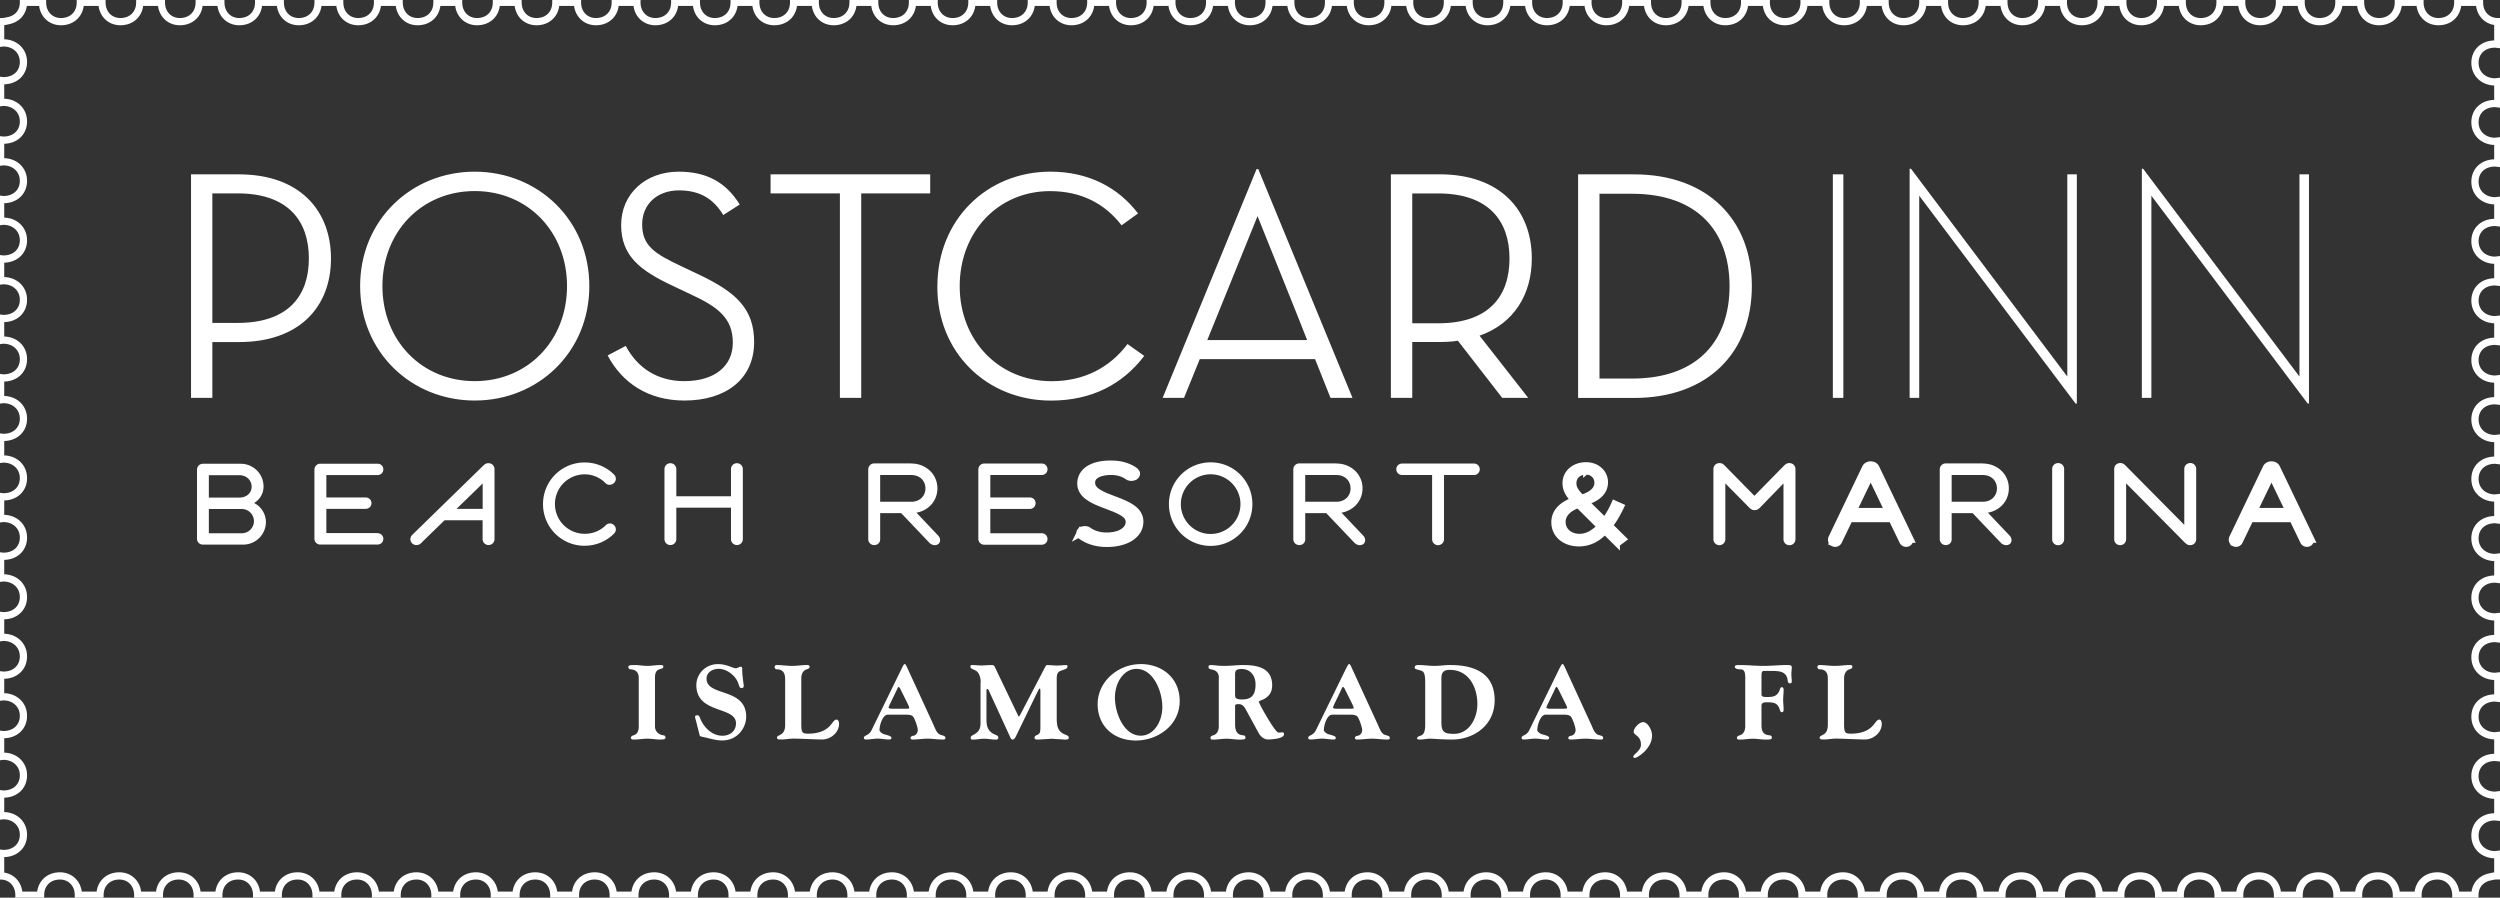
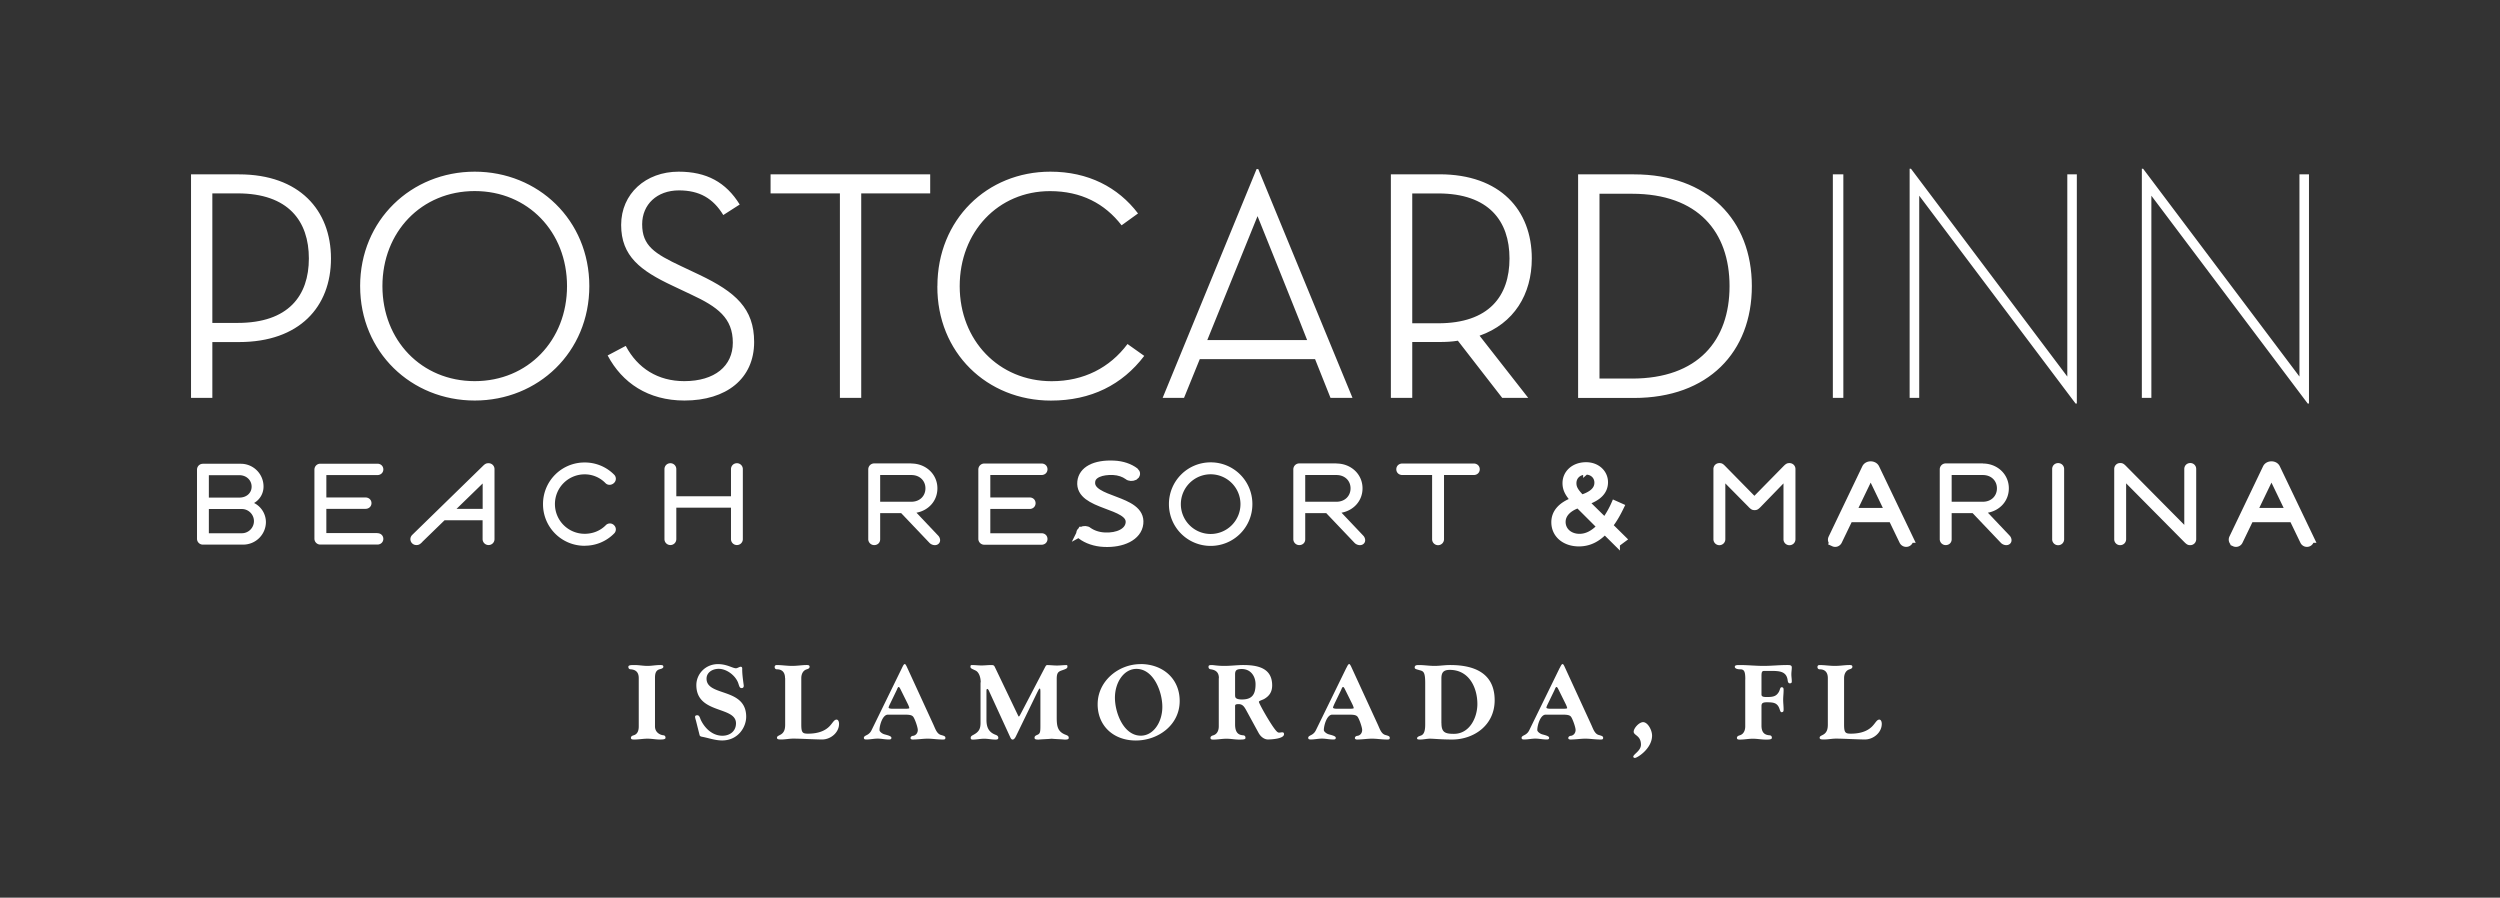
<svg xmlns="http://www.w3.org/2000/svg" width="259" height="93" viewBox="0 0 259 93" fill="none">
  <rect x="0" y="0" width="259" height="93" fill="#333333" stroke="none" />
  <g clip-path="url(#a)">
-     <path d="M256.867.266V.241h-2.24v.025c0 1.128-.791 1.977-2.006 1.977-1.12 0-1.912-.85-1.912-1.977V.241h-2.24v.025c0 1.128-.791 1.977-2.006 1.977-1.12 0-1.911-.85-1.911-1.977V.241h-2.241v.025c0 1.128-.791 1.977-2.006 1.977-1.12 0-1.911-.85-1.911-1.977V.241h-2.241v.025c0 1.128-.791 1.977-2.006 1.977-1.12 0-1.911-.85-1.911-1.977V.241h-2.241v.025c0 1.128-.791 1.977-2.006 1.977-1.12 0-1.911-.85-1.911-1.977V.241h-2.241v.025c0 1.128-.791 1.977-2.006 1.977-1.12 0-1.911-.85-1.911-1.977V.241h-2.241v.025c0 1.128-.791 1.977-2.006 1.977-1.12 0-1.911-.85-1.911-1.977V.241h-2.24v.025c0 1.128-.792 1.977-2.007 1.977-1.12 0-1.911-.85-1.911-1.977V.241h-2.24v.025c0 1.128-.792 1.977-2.007 1.977-1.12 0-1.911-.85-1.911-1.977V.241h-2.24v.025c0 1.128-.791 1.977-2.007 1.977-1.12 0-1.905-.85-1.905-1.977V.241h-2.24v.025c0 1.128-.791 1.977-2.006 1.977-1.12 0-1.905-.85-1.905-1.977V.241h-2.241v.025c0 1.128-.791 1.977-2.006 1.977-1.12 0-1.911-.85-1.911-1.977V.241h-2.24v.025c0 1.128-.792 1.977-2.007 1.977-1.12 0-1.911-.85-1.911-1.977V.241h-2.24v.025c0 1.128-.791 1.977-2.007 1.977-1.12 0-1.911-.85-1.911-1.977V.241h-2.24v.025c0 1.128-.791 1.977-2.007 1.977-1.12 0-1.911-.85-1.911-1.977V.241h-2.24v.025c0 1.128-.791 1.977-2.006 1.977-1.121 0-1.912-.85-1.912-1.977V.241h-2.24v.025c0 1.128-.791 1.977-2.006 1.977-1.121 0-1.912-.85-1.912-1.977V.241h-2.24v.025c0 1.128-.791 1.977-2.006 1.977-1.121 0-1.912-.85-1.912-1.977V.241h-2.24v.025c0 1.128-.791 1.977-2.006 1.977-1.12 0-1.912-.85-1.912-1.977V.241h-2.24v.025c0 1.128-.791 1.977-2.006 1.977-1.12 0-1.911-.85-1.911-1.977V.241h-2.241v.025c0 1.128-.791 1.977-2.006 1.977-1.12 0-1.911-.85-1.911-1.977V.241h-2.241v.025c0 1.128-.791 1.977-2.006 1.977-1.12 0-1.911-.85-1.911-1.977V.241h-2.241v.025c0 1.128-.791 1.977-2.006 1.977-1.12 0-1.911-.85-1.911-1.977V.241h-2.241v.025c0 1.128-.791 1.977-2.006 1.977-1.12 0-1.911-.85-1.911-1.977V.241h-2.241v.025c0 1.128-.791 1.977-2.006 1.977-1.12 0-1.911-.85-1.911-1.977V.241h-2.241v.025c0 1.128-.79 1.977-2.006 1.977-1.12 0-1.911-.85-1.911-1.977V.241h-2.24v.025c0 1.128-.792 1.977-2.007 1.977-1.12 0-1.911-.85-1.911-1.977V.241h-2.24v.025c0 1.128-.791 1.977-2.007 1.977-1.12 0-1.91-.85-1.91-1.977V.241h-2.241v.025c0 1.128-.791 1.977-2.007 1.977-1.12 0-1.91-.85-1.91-1.977V.241H76.06v.025c0 1.128-.791 1.977-2.007 1.977-1.12 0-1.91-.85-1.91-1.977V.241h-2.241v.025c0 1.128-.791 1.977-2.006 1.977-1.12 0-1.912-.85-1.912-1.977V.241h-2.24v.025c0 1.128-.791 1.977-2.006 1.977-1.12 0-1.912-.85-1.912-1.977V.241h-2.24v.025c0 1.128-.791 1.977-2.006 1.977-1.12 0-1.911-.85-1.911-1.977V.241h-2.24v.025c0 1.128-.792 1.977-2.007 1.977-1.12 0-1.911-.85-1.911-1.977V.241h-2.24v.025c0 1.128-.792 1.977-2.007 1.977-1.12 0-1.911-.85-1.911-1.977V.241h-2.24v.025c0 1.128-.792 1.977-2.007 1.977-1.12 0-1.911-.85-1.911-1.977V.241h-2.24v.025c0 1.128-.792 1.977-2.007 1.977-1.12 0-1.911-.85-1.911-1.977V.241h-2.24v.025c0 1.128-.792 1.977-2.007 1.977-1.12 0-1.911-.85-1.911-1.977V.241h-2.24v.025c0 1.128-.792 1.977-2.007 1.977-1.12 0-1.911-.85-1.911-1.977V.241h-2.24v.025c0 1.128-.792 1.977-2.007 1.977-1.12 0-1.911-.85-1.911-1.977V.241h-2.24v.025c0 1.128-.792 1.977-2.007 1.977-1.12 0-1.911-.85-1.911-1.977V.241H2.43v.012c0 1.027-.677 1.762-1.683 1.914-.184.05-.38.082-.595.082-.032 0-.057-.006-.089-.006v2.224c.095-.013.19-.026.292-.026 1.183 0 2.075.824 2.075 1.977S1.576 8.363.355 8.363c-.102 0-.197-.012-.292-.025v2.287c.095-.012.19-.025.292-.025 1.183 0 2.075.824 2.075 1.977s-.854 1.945-2.075 1.945c-.102 0-.197-.013-.292-.025v2.287c.095-.013.19-.025.292-.025 1.183 0 2.075.823 2.075 1.976 0 1.154-.854 1.946-2.075 1.946-.102 0-.197-.013-.292-.026v2.288c.095-.013.19-.026.292-.026 1.183 0 2.075.824 2.075 1.977S1.576 26.84.355 26.84c-.102 0-.197-.012-.292-.025v2.287c.095-.012.19-.025.292-.025 1.183 0 2.075.824 2.075 1.977s-.854 1.945-2.075 1.945c-.102 0-.197-.013-.292-.025v2.287c.095-.013.19-.026.292-.026 1.183 0 2.075.824 2.075 1.977 0 1.154-.854 1.946-2.075 1.946-.102 0-.197-.013-.292-.026v2.288c.095-.013.19-.026.292-.026 1.183 0 2.075.824 2.075 1.977s-.854 1.945-2.075 1.945c-.102 0-.197-.012-.292-.025v2.287c.095-.013.19-.025.292-.025 1.183 0 2.075.823 2.075 1.977 0 1.153-.854 1.945-2.075 1.945-.102 0-.197-.013-.292-.026v2.288c.095-.013.19-.026.292-.026 1.183 0 2.075.824 2.075 1.977s-.854 1.945-2.075 1.945c-.102 0-.197-.012-.292-.025v2.287c.095-.012.19-.025.292-.025 1.183 0 2.075.824 2.075 1.977S1.576 63.79.355 63.79c-.102 0-.197-.013-.292-.025v2.287c.095-.013.19-.025.292-.025 1.183 0 2.075.823 2.075 1.976S1.576 69.95.355 69.95c-.102 0-.197-.012-.292-.025v2.287c.095-.012.19-.025.292-.025 1.183 0 2.075.824 2.075 1.977s-.854 1.945-2.075 1.945c-.102 0-.197-.013-.292-.025v2.287c.095-.013.19-.025.292-.025 1.183 0 2.075.823 2.075 1.977 0 1.153-.854 1.945-2.075 1.945-.102 0-.197-.013-.292-.026v2.288c.095-.013.19-.026.292-.026 1.183 0 2.075.824 2.075 1.977s-.854 1.945-2.075 1.945c-.102 0-.197-.012-.292-.025v2.344c1.114.007 1.9.85 1.9 1.977v.025h2.24v-.025c0-1.128.79-1.977 2.006-1.977 1.12 0 1.911.85 1.911 1.977v.025h2.24v-.025c0-1.128.792-1.977 2.007-1.977 1.12 0 1.905.85 1.905 1.977v.025h2.24v-.025c0-1.128.791-1.977 2.006-1.977 1.12 0 1.912.85 1.912 1.977v.025h2.24v-.025c0-1.128.791-1.977 2.006-1.977 1.12 0 1.912.85 1.912 1.977v.025h2.24v-.025c0-1.128.791-1.977 2.006-1.977 1.12 0 1.911.85 1.911 1.977v.025h2.24v-.025c0-1.128.792-1.977 2.007-1.977 1.12 0 1.911.85 1.911 1.977v.025h2.24v-.025c0-1.128.792-1.977 2.007-1.977 1.12 0 1.911.85 1.911 1.977v.025h2.24v-.025c0-1.128.792-1.977 2.007-1.977 1.12 0 1.911.85 1.911 1.977v.025h2.24v-.025c0-1.128.792-1.977 2.007-1.977 1.12 0 1.911.85 1.911 1.977v.025h2.24v-.025c0-1.128.792-1.977 2.007-1.977 1.12 0 1.911.85 1.911 1.977v.025h2.24v-.025c0-1.128.792-1.977 2.007-1.977 1.12 0 1.911.85 1.911 1.977v.025h2.24v-.025c0-1.128.791-1.977 2.007-1.977 1.12 0 1.91.85 1.91 1.977v.025h2.241v-.025c0-1.128.791-1.977 2.007-1.977 1.12 0 1.91.85 1.91 1.977v.025h2.241v-.025c0-1.128.791-1.977 2.007-1.977 1.12 0 1.91.85 1.91 1.977v.025h2.241v-.025c0-1.128.791-1.977 2.006-1.977 1.12 0 1.912.85 1.912 1.977v.025h2.24v-.025c0-1.128.791-1.977 2.006-1.977 1.12 0 1.912.85 1.912 1.977v.025h2.24v-.025c0-1.128.791-1.977 2.006-1.977 1.12 0 1.912.85 1.912 1.977v.025h2.24v-.025c0-1.128.791-1.977 2.006-1.977 1.12 0 1.911.85 1.911 1.977v.025h2.241v-.025c0-1.128.791-1.977 2.006-1.977 1.12 0 1.911.85 1.911 1.977v.025h2.241v-.025c0-1.128.791-1.977 2.006-1.977 1.12 0 1.911.85 1.911 1.977v.025h2.241v-.025c0-1.128.791-1.977 2.006-1.977 1.12 0 1.905.85 1.905 1.977v.025h2.24v-.025c0-1.128.791-1.977 2.007-1.977 1.12 0 1.911.85 1.911 1.977v.025h2.24v-.025c0-1.128.791-1.977 2.006-1.977 1.121 0 1.912.85 1.912 1.977v.025h2.24v-.025c0-1.128.791-1.977 2.006-1.977 1.121 0 1.912.85 1.912 1.977v.025h2.24v-.025c0-1.128.791-1.977 2.006-1.977 1.121 0 1.912.85 1.912 1.977v.025h2.24v-.025c0-1.128.791-1.977 2.006-1.977 1.12 0 1.912.85 1.912 1.977v.025h2.24v-.025c0-1.128.791-1.977 2.006-1.977 1.12 0 1.912.85 1.912 1.977v.025h2.24v-.025c0-1.128.791-1.977 2.006-1.977 1.12 0 1.911.85 1.911 1.977v.025h2.241v-.025c0-1.128.791-1.977 2.006-1.977 1.12 0 1.911.85 1.911 1.977v.025h2.241v-.025c0-1.128.791-1.977 2.006-1.977 1.12 0 1.911.85 1.911 1.977v.025h2.241v-.025c0-1.128.791-1.977 2.006-1.977 1.12 0 1.911.85 1.911 1.977v.025h2.241v-.025c0-1.128.791-1.977 2.006-1.977 1.12 0 1.911.85 1.911 1.977v.025h2.241v-.025c0-1.128.791-1.977 2.006-1.977 1.12 0 1.911.85 1.911 1.977v.025h2.24v-.025c0-1.128.792-1.977 2.007-1.977 1.12 0 1.911.85 1.911 1.977v.025h2.24v-.025c0-1.128.791-1.977 2.007-1.977 1.12 0 1.911.85 1.911 1.977v.025h2.24v-.025c0-1.128.791-1.977 2.007-1.977 1.12 0 1.911.85 1.911 1.977v.025h2.24v-.025c0-1.128.791-1.977 2.006-1.977 1.121 0 1.912.85 1.912 1.977v.025h2.24v-.025c0-1.128.791-1.977 2.006-1.977 1.121 0 1.912.85 1.912 1.977v.025h2.24v-.025c0-1.128.791-1.977 2.006-1.977 1.121 0 1.912.85 1.912 1.977v.025h2.24v-.025c0-1.128.791-1.977 2.006-1.977 1.12 0 1.912.85 1.912 1.977v.025h2.24v-.025c0-1.128.791-1.977 2.006-1.977 1.12 0 1.911.85 1.911 1.977v.025h1.975v-.012c0-1.027.677-1.762 1.684-1.914.183-.05.379-.082.594-.082.032 0 .064.006.095.006V88.52c-.095.013-.189.026-.291.026-1.183 0-2.076-.824-2.076-1.977s.855-1.945 2.076-1.945c.102 0 .196.012.291.025v-2.287c-.095.013-.189.025-.291.025-1.183 0-2.076-.823-2.076-1.977 0-1.153.855-1.945 2.076-1.945.102 0 .196.013.291.025v-2.287c-.095.013-.189.025-.291.025-1.183 0-2.076-.823-2.076-1.976s.855-1.945 2.076-1.945c.102 0 .196.012.291.025v-2.287c-.095.012-.189.025-.291.025-1.183 0-2.076-.824-2.076-1.977s.855-1.945 2.076-1.945c.102 0 .196.013.291.025v-2.287c-.095.013-.189.025-.291.025-1.183 0-2.076-.823-2.076-1.977 0-1.153.855-1.945 2.076-1.945.102 0 .196.013.291.026v-2.288c-.095.013-.189.026-.291.026-1.183 0-2.076-.824-2.076-1.977s.855-1.945 2.076-1.945c.102 0 .196.012.291.025V51.57c-.095.012-.189.025-.291.025-1.183 0-2.076-.824-2.076-1.977s.855-1.945 2.076-1.945c.102 0 .196.013.291.026V45.41c-.095.013-.189.026-.291.026-1.183 0-2.076-.824-2.076-1.977 0-1.154.855-1.946 2.076-1.946.102 0 .196.013.291.026v-2.287c-.095.012-.189.025-.291.025-1.183 0-2.076-.824-2.076-1.977s.855-1.945 2.076-1.945c.102 0 .196.013.291.025v-2.287c-.095.013-.189.025-.291.025-1.183 0-2.076-.823-2.076-1.977 0-1.153.855-1.945 2.076-1.945.102 0 .196.013.291.026v-2.288c-.095.013-.189.026-.291.026-1.183 0-2.076-.824-2.076-1.977s.855-1.945 2.076-1.945c.102 0 .196.012.291.025v-2.287c-.095.012-.189.025-.291.025-1.183 0-2.076-.824-2.076-1.977s.855-1.945 2.076-1.945c.102 0 .196.013.291.025v-2.287c-.095.013-.189.025-.291.025-1.183 0-2.076-.823-2.076-1.976 0-1.154.855-1.946 2.076-1.946.102 0 .196.013.291.026V8.459c-.095.012-.189.025-.291.025-1.183 0-2.076-.824-2.076-1.977s.855-1.945 2.076-1.945c.102 0 .196.013.291.025V2.243c-1.113-.006-1.898-.85-1.898-1.977h-.007z" stroke="#fff" stroke-width=".75" />
    <path d="M190.971 18.058h-1.088v23.164h1.088V18.058zM198.832 20.275v20.947h-.994V17.481h.139l16.196 21.53V18.064h.987v23.74h-.133l-16.195-21.529zM222.882 20.275v20.947h-.987V17.481h.132l16.196 21.53V18.064h.987v23.74h-.133l-16.195-21.529zM21.999 41.222H19.79V18.064h4.968c6.26 0 9.531 3.713 9.531 8.718 0 5.006-3.265 8.655-9.53 8.655h-2.76v5.791-.006zm2.62-7.768c5.272 0 7.38-2.826 7.38-6.678s-2.108-6.741-7.38-6.741h-2.62v13.42h2.62zM37.309 29.64c0-6.843 5.31-11.855 11.872-11.855 6.563 0 11.873 5.006 11.873 11.855 0 6.85-5.31 11.855-11.873 11.855S37.31 36.489 37.31 29.64zm21.435 0c0-5.62-4.05-9.846-9.563-9.846-5.512 0-9.562 4.226-9.562 9.846s4.05 9.846 9.562 9.846c5.513 0 9.563-4.226 9.563-9.846zM64.832 35.843c1.228 2.319 3.335 3.643 6.056 3.643 3.165 0 5.032-1.571 5.032-3.985 0-2.554-1.563-3.713-4.354-5.006l-1.874-.887c-3.335-1.565-5.341-3.067-5.341-6.304 0-3.238 2.55-5.519 5.955-5.519 2.892 0 4.899 1.09 6.329 3.403l-1.702 1.09c-1.057-1.737-2.481-2.554-4.595-2.554-2.278 0-3.81 1.464-3.81 3.51 0 2.218 1.26 3.035 4.082 4.36l1.873.886c3.709 1.774 5.646 3.473 5.646 6.951 0 3.814-2.893 6.064-7.215 6.064-3.779 0-6.462-1.838-7.962-4.67l1.874-.989.006.007zM87.014 20.035h-7.183v-1.971h16.537v1.97h-7.145v21.188h-2.209V20.034zM97.115 29.64c0-6.881 5.139-11.855 11.702-11.855 3.911 0 7.012 1.603 9.082 4.328l-1.703 1.229c-1.734-2.25-4.183-3.542-7.417-3.542-5.373 0-9.354 4.226-9.354 9.846s4.05 9.846 9.525 9.846c3.335 0 6.025-1.4 7.86-3.852l1.734 1.23c-2.278 2.996-5.512 4.63-9.664 4.63-6.632 0-11.81-4.973-11.771-11.854M122.664 41.222h-2.215l9.734-23.71h.171l9.765 23.71h-2.278l-1.601-4.017h-11.943l-1.633 4.017zm7.62-18.837l-5.208 12.843h10.341c.031 0-5.139-12.843-5.139-12.843M158.321 41.222h-2.69l-4.595-5.924c-.613.101-1.227.133-1.905.133h-2.822v5.791h-2.215V18.058h5.037c6.298 0 9.563 3.712 9.563 8.718 0 3.713-1.835 6.741-5.411 8.002l5.038 6.438v.006zm-9.322-7.73c5.271 0 7.385-2.826 7.385-6.71s-2.145-6.741-7.385-6.741h-2.69v13.451h2.69zM163.492 18.064h5.785c7.658 0 12.214 4.733 12.214 11.582 0 6.85-4.525 11.582-12.214 11.582h-5.785V18.064zm5.582 21.156c6.842 0 10.107-3.954 10.107-9.574 0-5.62-3.265-9.573-10.107-9.573h-3.367v19.14h3.367v.007z" fill="#fff" />
    <path d="M167.549 56.378l-1.291-1.28c-.747.78-1.614 1.236-2.684 1.236-1.481 0-2.582-.894-2.582-2.23 0-1.059.728-1.82 1.981-2.294-.563-.634-.823-1.122-.823-1.755 0-1.052.867-1.895 2.171-1.895 1.152 0 1.994.792 1.994 1.8 0 1.007-.734 1.666-1.937 2.072l1.873 1.843a9.74 9.74 0 0 0 .988-1.767l.765.342c-.36.747-.734 1.425-1.183 1.99l1.43 1.412-.702.52v.006zm-4.051-4.017c-1.088.386-1.575 1.026-1.575 1.71 0 .862.708 1.509 1.715 1.509.772 0 1.455-.4 2.05-1.027l-2.19-2.186v-.006zm.791-3.46c-.74 0-1.246.495-1.246 1.154 0 .475.196.823.822 1.47 1.045-.343 1.589-.818 1.589-1.521 0-.646-.494-1.109-1.158-1.109l-.007.006z" fill="#fff" stroke="#fff" stroke-width=".55" />
    <path d="M94.42 48.021c1.48 0 2.695 1.09 2.695 2.572 0 1.312-.936 2.3-2.17 2.522l2.246 2.37c.222.222.298.62.05.843-.246.247-.714.17-.961-.102l-2.918-3.066h-2.177v2.718c0 .348-.272.595-.614.595a.617.617 0 0 1-.62-.62v-7.224c0-.342.272-.62.62-.62h3.855l-.007.012zm-3.235 1.191v2.769h3.234c.867 0 1.456-.596 1.456-1.388 0-.792-.595-1.38-1.456-1.38h-3.234zM107.906 55.244c.348 0 .614.247.614.596 0 .348-.272.595-.614.595h-5.93a.614.614 0 0 1-.621-.62v-7.173c0-.342.273-.621.621-.621h5.93c.348 0 .614.247.614.596 0 .348-.272.595-.614.595h-5.31v2.325h4.076c.348 0 .614.248.614.596s-.273.596-.614.596h-4.076v2.521h5.31v-.006z" fill="#fff" />
    <path d="M112.102 55.022c.196-.108.481-.095.62.038.424.304 1.044.532 1.722.558 1.367.07 2.525-.463 2.626-1.439.215-2.046-5.272-1.736-5.006-4.264.12-1.153 1.348-1.837 3.335-1.742.874.038 1.62.31 2.152.71.158.133.139.31-.038.418-.215.107-.494.095-.639-.038-.386-.285-.924-.476-1.544-.507-1.222-.05-2.253.316-2.323 1.134-.247 2.135 5.272 1.774 4.987 4.34-.139 1.35-1.759 2.072-3.62 1.977-.924-.038-1.753-.342-2.323-.767-.139-.133-.139-.31.057-.418h-.006z" fill="#fff" stroke="#fff" stroke-width=".91" />
    <path d="M125.424 47.9a4.31 4.31 0 0 1 4.323 4.328 4.315 4.315 0 0 1-4.323 4.327 4.314 4.314 0 0 1-4.322-4.327 4.314 4.314 0 0 1 4.322-4.328zm0 7.42a3.095 3.095 0 0 0 3.089-3.092 3.095 3.095 0 0 0-3.089-3.092 3.094 3.094 0 0 0-3.088 3.092 3.09 3.09 0 0 0 3.088 3.092zM138.462 48.021c1.481 0 2.696 1.09 2.696 2.572 0 1.312-.943 2.3-2.177 2.522l2.246 2.37c.222.222.298.62.051.843-.247.247-.715.17-.962-.102l-2.917-3.066h-2.178v2.718c0 .348-.272.595-.613.595a.618.618 0 0 1-.621-.62v-7.224c0-.342.272-.62.621-.62h3.854v.012zm-3.241 1.191v2.769h3.241c.867 0 1.455-.596 1.455-1.388 0-.792-.595-1.38-1.455-1.38h-3.241zM148.366 49.212h-3.089c-.348 0-.62-.247-.62-.595 0-.349.272-.596.62-.596h7.411c.342 0 .614.247.614.596 0 .348-.272.595-.614.595H149.6v6.653a.617.617 0 0 1-1.234 0v-6.653zM181.161 52.526l-2.417-2.446v5.785a.617.617 0 0 1-1.234 0V48.59c0-.348.272-.614.62-.614.247 0 .373.07.614.323l3.012 3.066 3.013-3.066c.247-.247.367-.323.62-.323.348 0 .62.272.62.614v7.274c0 .348-.272.62-.62.62a.613.613 0 0 1-.62-.62V50.08l-2.373 2.446c-.247.247-.367.323-.621.323-.253 0-.367-.076-.62-.323h.006z" fill="#fff" />
    <path d="M190.004 56.175c-.159-.082-.216-.247-.14-.399l3.481-7.267c.108-.222.342-.26.456-.26.114 0 .354.038.462.26l3.481 7.267a.301.301 0 0 1-.139.4.302.302 0 0 1-.393-.14l-1.152-2.389h-4.518l-1.152 2.389c-.07.14-.234.21-.386.14zm3.797-7.223l-1.987 4.125h3.974l-1.987-4.125z" fill="#fff" stroke="#fff" stroke-width=".91" />
    <path d="M205.426 48.021c1.481 0 2.69 1.09 2.69 2.572 0 1.312-.937 2.3-2.171 2.522l2.247 2.37c.221.222.297.62.05.843-.246.247-.715.17-.962-.102l-2.917-3.066h-2.171v2.718c0 .348-.272.595-.614.595a.617.617 0 0 1-.62-.62v-7.224c0-.342.272-.62.62-.62h3.854l-.006.012zm-3.234 1.191v2.769h3.234c.867 0 1.456-.596 1.456-1.388 0-.792-.595-1.38-1.456-1.38h-3.234zM213.844 55.865c0 .348-.272.62-.62.62a.613.613 0 0 1-.62-.62V48.59c0-.348.272-.614.62-.614s.62.272.62.614v7.274zM220.267 50.074v5.785c0 .348-.272.62-.62.62a.608.608 0 0 1-.614-.62v-7.274c0-.349.272-.615.614-.615.247 0 .374.07.62.323l6.025 6.083v-5.791c0-.349.272-.615.621-.615.348 0 .613.273.613.615v7.274c0 .348-.272.62-.613.62-.254 0-.374-.076-.621-.323l-6.025-6.082z" fill="#fff" />
    <path d="M231.526 56.175c-.152-.082-.215-.247-.145-.399l3.481-7.267c.107-.222.341-.26.462-.26.12 0 .354.038.455.26l3.481 7.267a.3.3 0 0 1-.139.4.292.292 0 0 1-.386-.14l-1.152-2.389h-4.519l-1.152 2.389a.292.292 0 0 1-.386.14zm3.798-7.223l-1.988 4.125h3.975l-1.987-4.125z" fill="#fff" stroke="#fff" stroke-width=".91" />
    <path d="M26.315 52.107a2.23 2.23 0 0 1 1.234 1.977 2.353 2.353 0 0 1-2.342 2.338h-4.183a.603.603 0 0 1-.614-.614V48.66c0-.348.272-.614.614-.614h3.943a2.353 2.353 0 0 1 2.335 2.344 1.96 1.96 0 0 1-.987 1.724m-1.5-.564c.69 0 1.253-.444 1.253-1.134 0-.691-.57-1.185-1.253-1.185h-3.177v2.319h3.177zm-3.177 1.184v2.51h3.417c.69 0 1.254-.564 1.254-1.255 0-.69-.564-1.255-1.254-1.255h-3.417zM39.1 55.238c.347 0 .613.247.613.589 0 .342-.272.59-.614.59h-5.91a.607.607 0 0 1-.615-.615v-7.147c0-.349.272-.615.614-.615H39.1c.348 0 .614.247.614.59 0 .341-.272.588-.614.588h-5.29v2.32h4.062c.342 0 .614.247.614.589 0 .342-.272.589-.614.589h-4.063v2.51H39.1v.012zM43.75 56.15c-.246.247-.366.317-.613.317a.612.612 0 0 1-.62-.615c0-.17.075-.323.196-.443l7.284-7.103c.247-.247.367-.317.62-.317a.61.61 0 0 1 .614.615v7.248a.61.61 0 0 1-.614.615.616.616 0 0 1-.62-.615v-1.951h-3.943l-2.31 2.243.007.006zm6.254-6.063l-2.71 2.635h2.71v-2.636zM60.567 56.543a4.297 4.297 0 0 1-4.31-4.315 4.297 4.297 0 0 1 4.31-4.315 4.26 4.26 0 0 1 3.05 1.255.594.594 0 0 1 0 .861c-.247.247-.639.273-.886.026a2.988 2.988 0 0 0-2.164-.913 3.077 3.077 0 0 0-3.076 3.08 3.08 3.08 0 0 0 3.076 3.079c.86 0 1.626-.317 2.19-.887a.592.592 0 0 1 .86 0 .594.594 0 0 1 0 .861 4.24 4.24 0 0 1-3.05 1.261M75.73 52.596h-5.664v3.256a.61.61 0 0 1-.614.615.61.61 0 0 1-.614-.615v-7.248c0-.349.272-.615.614-.615a.61.61 0 0 1 .614.615v2.807h5.664v-2.807c0-.349.272-.615.614-.615a.61.61 0 0 1 .614.615v7.248a.61.61 0 0 1-.614.615.61.61 0 0 1-.614-.615v-3.256zM67.857 75.253c0 .684.608.9.854.919.146.012.235.088.235.266 0 .177-.323.177-.646.177-.342 0-.785-.088-1.228-.088-.443 0-.886.088-1.329.088-.209 0-.38 0-.38-.177 0-.178.19-.235.298-.266.43-.133.513-.558.513-.919V70.26c0-.684-.38-.887-.842-.919-.146-.012-.234-.088-.234-.266 0-.177.322-.177.645-.177.443 0 .886.089 1.33.089.442 0 .885-.09 1.328-.09.159 0 .323 0 .323.178s-.297.235-.411.266c-.43.134-.456.558-.456.92v4.992zM72.085 74.62c-.02-.102-.076-.254-.076-.356 0-.076.044-.164.234-.164.222 0 .278.297.354.469.412.874 1.21 1.653 2.247 1.653.779 0 1.405-.475 1.405-1.286 0-1.806-4.107-.931-4.107-3.96 0-1.14.93-2.173 2.24-2.173.943 0 1.506.43 1.873.43.12 0 .368-.158.462-.158.146 0 .178.07.178.21-.02.633.158 1.64.158 1.76 0 .146-.063.242-.222.242-.196 0-.24-.178-.329-.457-.253-.81-1.196-1.54-2.038-1.54-.677 0-1.265.387-1.265 1.02 0 1.882 4.107.888 4.107 3.948 0 1.077-.842 2.452-2.494 2.452-.708 0-1.329-.234-2.006-.367-.107-.026-.29-.032-.329-.19l-.386-1.54-.006.006zM81.33 70.26c0-.684-.379-.919-.84-.919-.146 0-.235-.088-.235-.247a.19.19 0 0 1 .196-.196c.532 0 1.076.089 1.608.089.531 0 1.076-.09 1.493-.09.152 0 .323 0 .323.178s-.19.235-.297.266c-.43.134-.564.558-.564.92v4.802c0 .843.133.944.696.944 1.165 0 1.804-.355 2.184-.722.373-.368.5-.735.778-.735.159 0 .253.196.253.443 0 .906-.873 1.616-1.74 1.616-.74 0-2.26-.089-3-.089-.411 0-.816.089-1.228.089-.253 0-.462 0-.462-.177 0-.178.178-.203.424-.355.38-.241.424-.653.424-1.02v-4.803l-.012.006zM93.45 69.183c.146-.292.197-.387.298-.387.044 0 .108.102.177.235l2.772 6.032c.197.424.355.956.779 1.077.297.088.468.12.468.298 0 .177-.114.177-.291.177-.532 0-1.063-.089-1.55-.089-.488 0-1.02.089-1.551.089-.158 0-.222-.076-.222-.146 0-.133.12-.234.291-.24.285-.058.463-.31.463-.602s-.33-1.23-.5-1.4c-.146-.146-.355-.19-.9-.19H91.99c-.564 0-.874 1.12-.874 1.596 0 .165.279.38.513.444.31.088.721.177.721.354 0 .178-.12.178-.297.178-.38 0-.753-.089-1.133-.089s-.753.089-1.133.089c-.158 0-.29 0-.29-.178 0-.177.278-.247.43-.355.19-.133.278-.253.367-.43l3.158-6.463zm-1.272 3.801c-.075.159-.12.28-.12.311 0 .101.19.133.462.133h1.196c.355 0 .488-.025.488-.07 0-.063-.076-.266-.165-.443l-.753-1.52c-.076-.147-.12-.223-.196-.223-.063 0-.158.235-.177.292l-.734 1.52zM101.602 70.691c0-.425-.133-1.033-.544-1.23-.367-.177-.519-.208-.519-.386 0-.145.044-.177.146-.177.329 0 .664.044 1 .044.335 0 .664-.044 1-.044.221 0 .297.032.373.19l2.158 4.505c.222.456.298.64.329.64.063 0 .158-.21.279-.431l2.424-4.644c.12-.235.164-.254.253-.254.329 0 .664.045.993.045.329 0 .665-.045 1-.045.07 0 .102.057.089.178 0 .177-.19.234-.532.355-.398.133-.576.24-.576.9v3.934c0 .919.057 1.52.918 1.85.234.089.329.146.329.323 0 .178-.221.178-.443.178-.443-.045-.886-.045-1.329-.09-.443.045-.886.045-1.329.09-.222 0-.443 0-.443-.178 0-.177.101-.234.31-.323.279-.12.298-.323.298-.931V71.64c0-.107-.013-.31-.057-.31-.076 0-.146.158-.292.444l-2.202 4.536c-.076.152-.19.31-.323.31s-.19-.12-.247-.234l-2.158-4.701c-.063-.159-.145-.31-.221-.31-.063 0-.089.044-.089.253v2.927c0 .697.165 1.273.931 1.565.177.063.297.146.297.323 0 .178-.19.178-.297.178-.387 0-.779-.09-1.165-.09s-.778.09-1.164.09c-.108 0-.235 0-.235-.178 0-.177.133-.234.298-.323.576-.31.721-.634.721-1.242v-4.182l.019-.006zM118.159 68.796c2.272 0 4.056 1.477 4.056 3.827 0 2.497-2.24 4.093-4.544 4.093-2.303 0-3.955-1.508-3.955-3.757 0-2.382 2.139-4.156 4.443-4.156v-.007zm.031 7.42c1.304 0 2.228-1.4 2.228-2.984s-.911-3.935-2.683-3.935c-1.304 0-2.228 1.4-2.228 2.984s.911 3.935 2.683 3.935zM126.278 70.26c0-.652-.38-.855-.842-.919-.145-.025-.234-.088-.234-.266 0-.107.044-.177.31-.177s.564.089 1.355.089c.595 0 1.417-.09 1.905-.09 1.487 0 3.025.28 3.025 2.11 0 .755-.374 1.141-.829 1.407-.222.12-.545.19-.545.298 0 .165 1.241 2.383 1.785 2.997.108.12.196.19.298.19.12 0 .246-.031.341-.031.133 0 .178.076.178.196 0 .475-1.311.545-1.671.545-.323 0-.709-.222-.956-.665l-1.297-2.376c-.19-.343-.367-.621-.779-.621-.291 0-.367.057-.367.202v1.888c0 .907.38 1.11.842 1.141.145.013.234.089.234.266 0 .146-.133.178-.645.178-.443 0-.887-.09-1.33-.09-.443 0-.886.09-1.329.09-.158 0-.322 0-.322-.178 0-.177.19-.234.297-.266.43-.133.563-.557.563-.919v-4.993l.013-.006zm1.684 1.819c0 .133 0 .386.708.386 1 0 1.405-.469 1.405-1.578 0-.798-.474-1.577-1.43-1.577-.589 0-.69.177-.69.576v2.186l.007.007zM139.493 69.183c.146-.292.196-.387.298-.387.044 0 .107.102.177.235l2.772 6.032c.196.424.354.956.772 1.077.297.088.468.12.468.298 0 .177-.107.177-.291.177-.532 0-1.063-.089-1.55-.089-.488 0-1.019.089-1.551.089-.158 0-.222-.076-.222-.146 0-.133.121-.234.292-.24.291-.058.462-.31.462-.602s-.33-1.23-.5-1.4c-.146-.146-.355-.19-.899-.19h-1.696c-.563 0-.874 1.12-.874 1.596 0 .165.279.38.513.444.31.088.722.177.722.354 0 .178-.121.178-.298.178-.38 0-.753-.089-1.133-.089-.379 0-.753.089-1.133.089-.158 0-.291 0-.291-.178 0-.177.279-.247.431-.355.189-.133.278-.253.367-.43l3.158-6.463h.006zm-1.272 3.801c-.076.159-.12.28-.12.311 0 .101.19.133.462.133h1.196c.354 0 .487-.025.487-.07 0-.063-.076-.266-.164-.443l-.753-1.52c-.076-.147-.121-.223-.203-.223-.063 0-.158.235-.177.292l-.734 1.52h.006zM147.651 70.76c0-1.095-.164-1.222-.544-1.317-.412-.12-.545-.133-.545-.292 0-.209.146-.253.425-.253.544 0 1.088.089 1.626.089.538 0 1.082-.09 1.627-.09 2.778 0 4.607 1.034 4.607 3.65 0 2.617-2.19 4.068-4.399 4.068-1.139 0-1.924-.088-2.291-.088-.322 0-.683.088-1.006.088-.19 0-.342 0-.342-.12 0-.165.209-.222.399-.292.424-.145.443-.766.443-1.197V70.76zm1.684 4.157c0 .957.373 1.109 1.297 1.109 1.614 0 2.424-1.673 2.424-3.092 0-1.673-.842-3.535-2.861-3.535-.696 0-.867.323-.867.9v4.624l.007-.006zM161.6 69.183c.145-.292.202-.387.297-.387.044 0 .114.102.177.235l2.772 6.032c.196.424.355.956.772 1.077.298.088.469.12.469.298 0 .177-.108.177-.291.177-.532 0-1.064-.089-1.551-.089-.487 0-1.019.089-1.551.089-.158 0-.221-.076-.221-.146 0-.133.12-.234.291-.24.291-.058.468-.31.468-.602s-.335-1.23-.5-1.4c-.145-.146-.354-.19-.898-.19h-1.696c-.564 0-.874 1.12-.874 1.596 0 .165.279.38.506.444.311.088.722.177.722.354 0 .178-.12.178-.297.178-.374 0-.754-.089-1.133-.089-.38 0-.753.089-1.133.089-.158 0-.291 0-.291-.178 0-.177.278-.247.43-.355.19-.133.279-.253.367-.43l3.158-6.463h.007zm-1.273 3.801c-.076.159-.12.28-.12.311 0 .101.19.133.469.133h1.196c.354 0 .487-.025.487-.07 0-.063-.076-.266-.165-.443l-.753-1.52c-.076-.147-.12-.223-.202-.223-.064 0-.158.235-.177.292l-.735 1.52zM171.155 76.203c0 1.356-1.531 2.319-1.784 2.319-.076 0-.165-.057-.165-.12 0-.267.797-.609.797-1.255 0-.963-.753-.944-.753-1.343 0-.368.564-.989.975-.989.487 0 .93.83.93 1.388zM180.813 70.38c0-.753-.088-1.038-.512-1.038-.342 0-.576-.09-.576-.267 0-.177.253-.177.519-.177.816 0 1.639.089 2.455.089.817 0 1.639-.09 2.462-.09.241 0 .468.001.468.242 0 .24-.044.475-.044.722s.044.475.044.722c0 .089 0 .21-.202.21-.177 0-.209-.197-.222-.298-.114-.989-.917-.989-1.829-.989h-.588c-.253 0-.298.12-.298.545v1.895c0 .209.159.266.545.266.639 0 .974-.064 1.24-.507.146-.241.133-.507.297-.507.209 0 .209.152.209.31 0 .336-.044.653-.044.989 0 .336.044.652.044.988 0 .146 0 .298-.209.298-.164 0-.164-.323-.329-.596-.234-.38-.563-.43-1.208-.43-.412 0-.545.101-.545.386v2.028c0 .773.374.975.842 1.007.146.013.234.089.234.266 0 .178-.323.178-.639.178-.443 0-.886-.09-1.329-.09-.443 0-.886.09-1.329.09-.158 0-.323 0-.323-.178 0-.177.19-.234.298-.266.43-.133.563-.557.563-.919v-4.866l.006-.012zM189.364 70.26c0-.684-.373-.919-.842-.919-.145 0-.234-.088-.234-.247a.19.19 0 0 1 .196-.196c.532 0 1.076.089 1.608.089.531 0 1.076-.09 1.493-.09.159 0 .323 0 .323.178s-.19.235-.297.266c-.431.134-.564.558-.564.92v4.802c0 .843.133.944.697.944 1.164 0 1.803-.355 2.183-.722.373-.368.5-.735.772-.735.158 0 .253.196.253.443 0 .906-.873 1.616-1.74 1.616-.741 0-2.26-.089-3-.089-.411 0-.816.089-1.228.089-.253 0-.468 0-.468-.177 0-.178.177-.203.424-.355.373-.241.424-.653.424-1.02v-4.803.006z" fill="#fff" />
  </g>
  <defs>
    <clipPath id="a">
      <path fill="#fff" d="M0 0h259v93H0z" />
    </clipPath>
  </defs>
</svg>